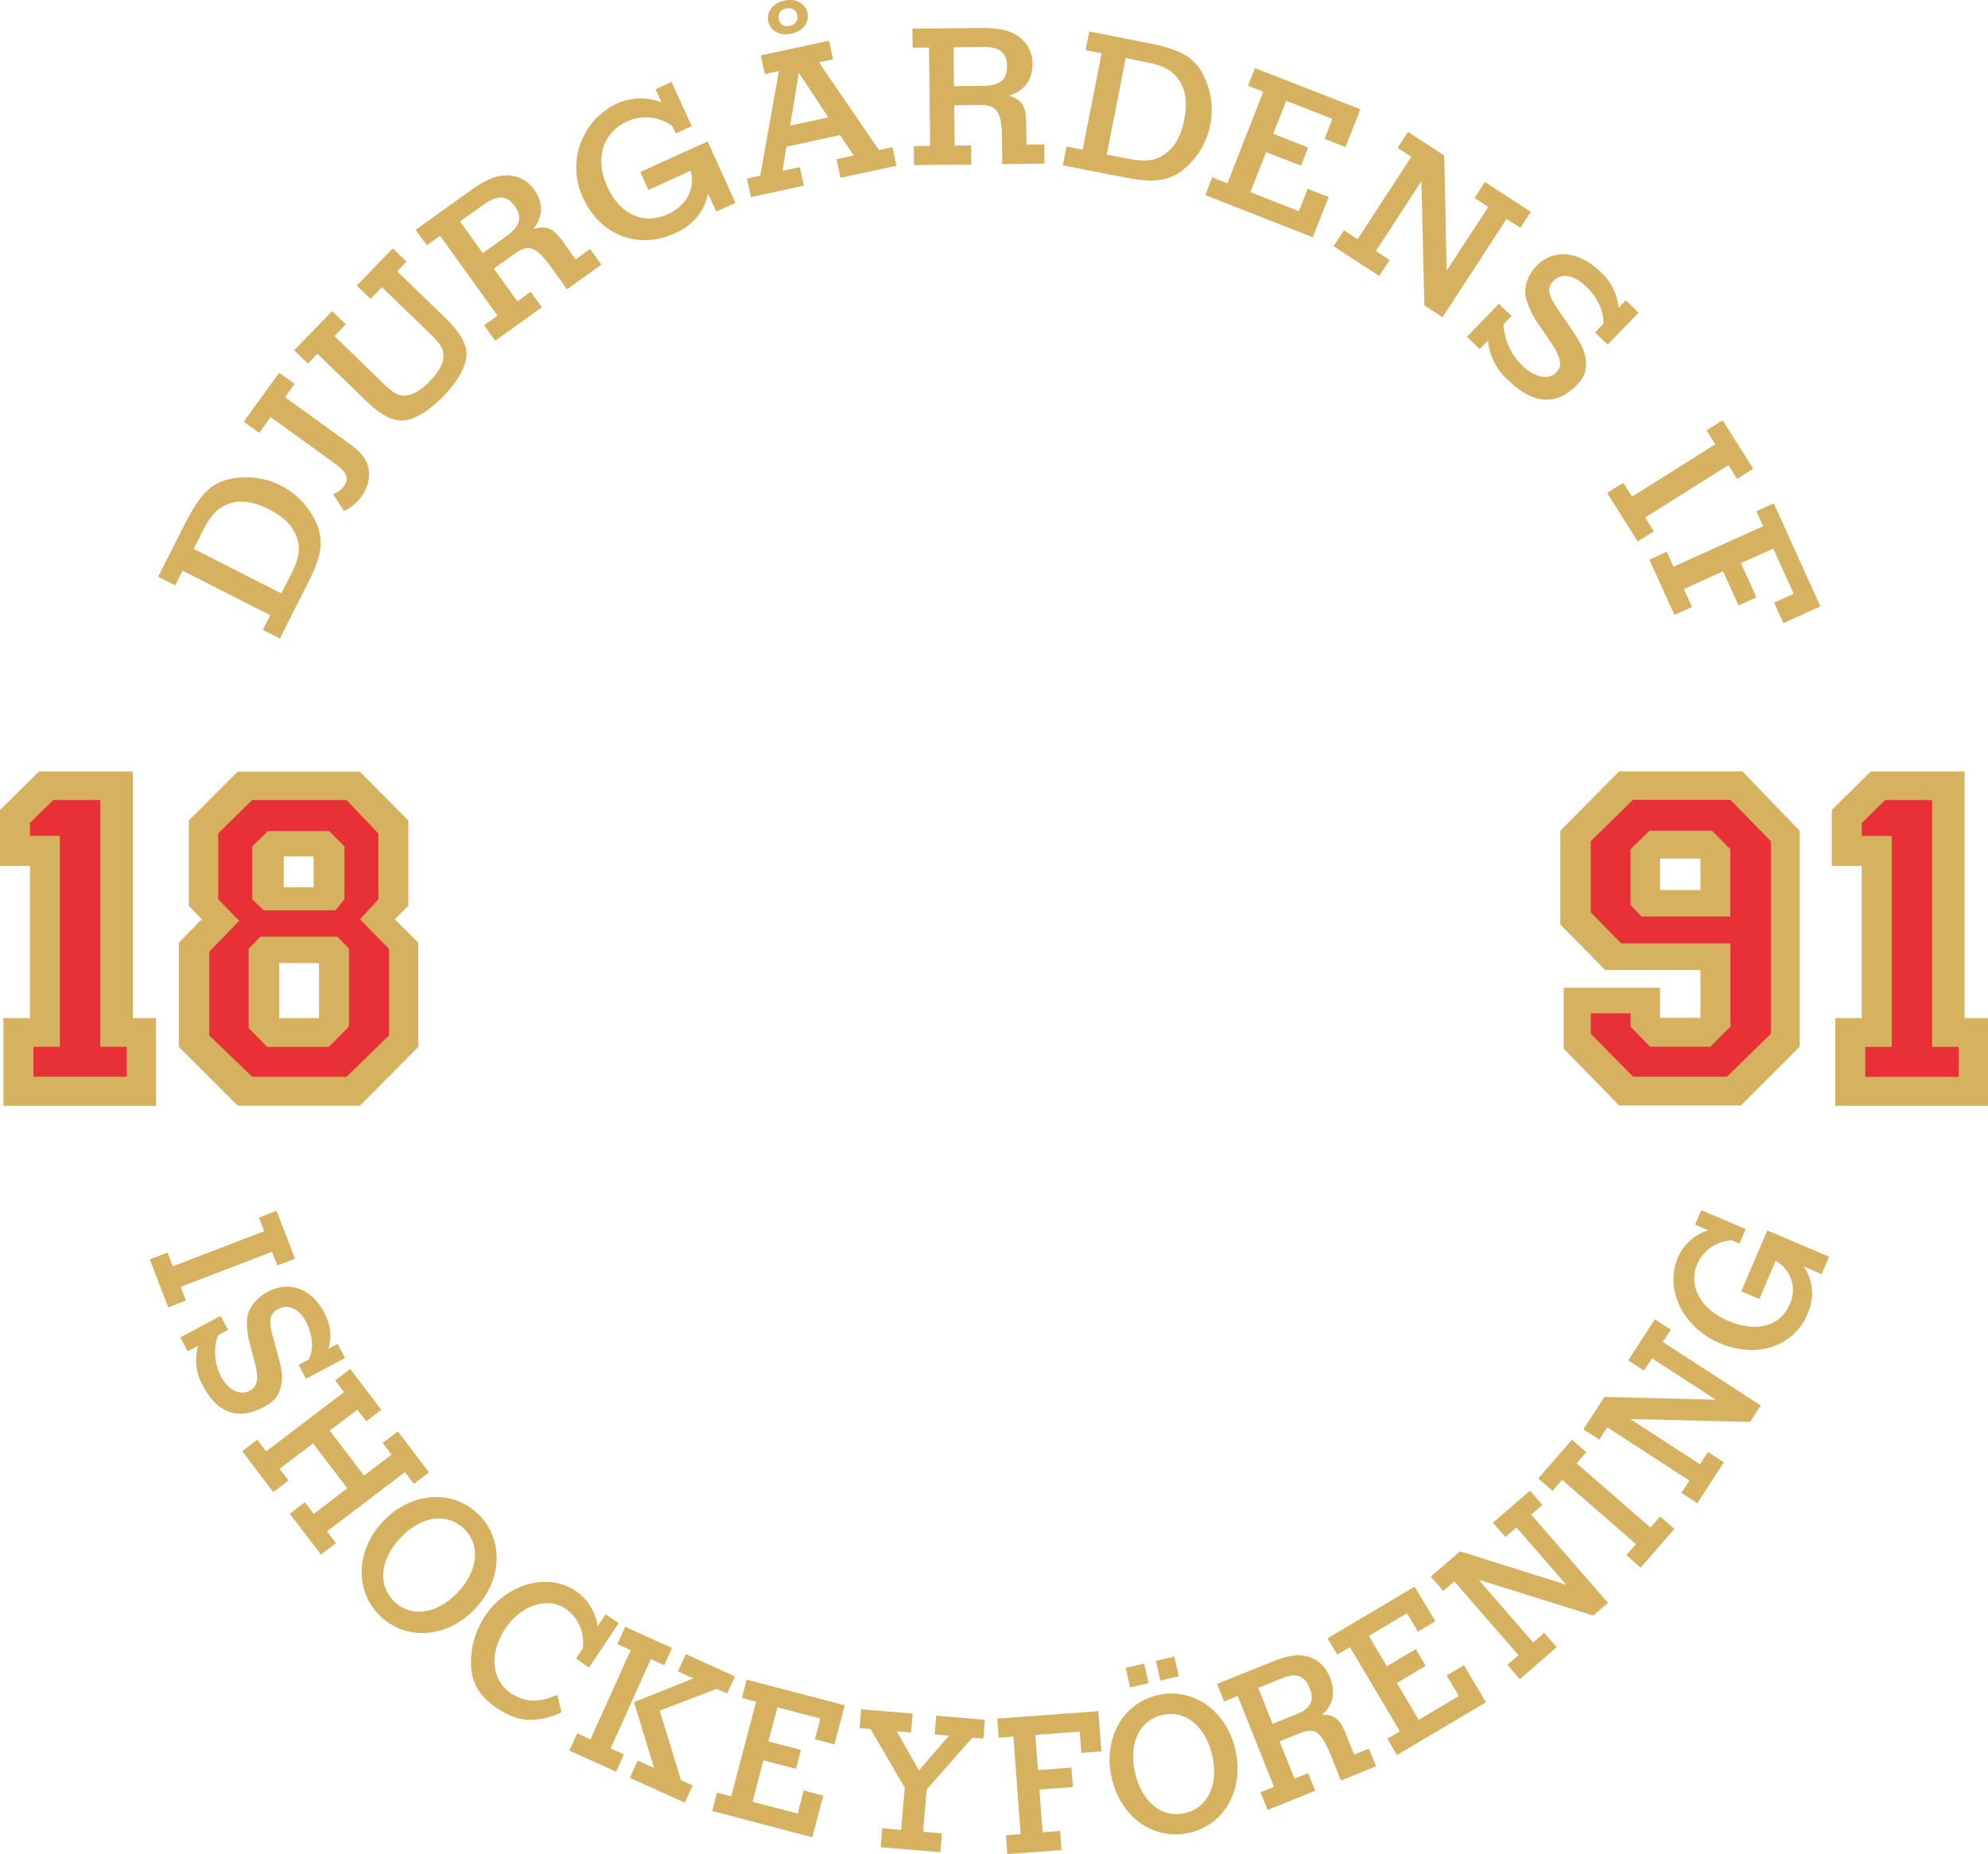
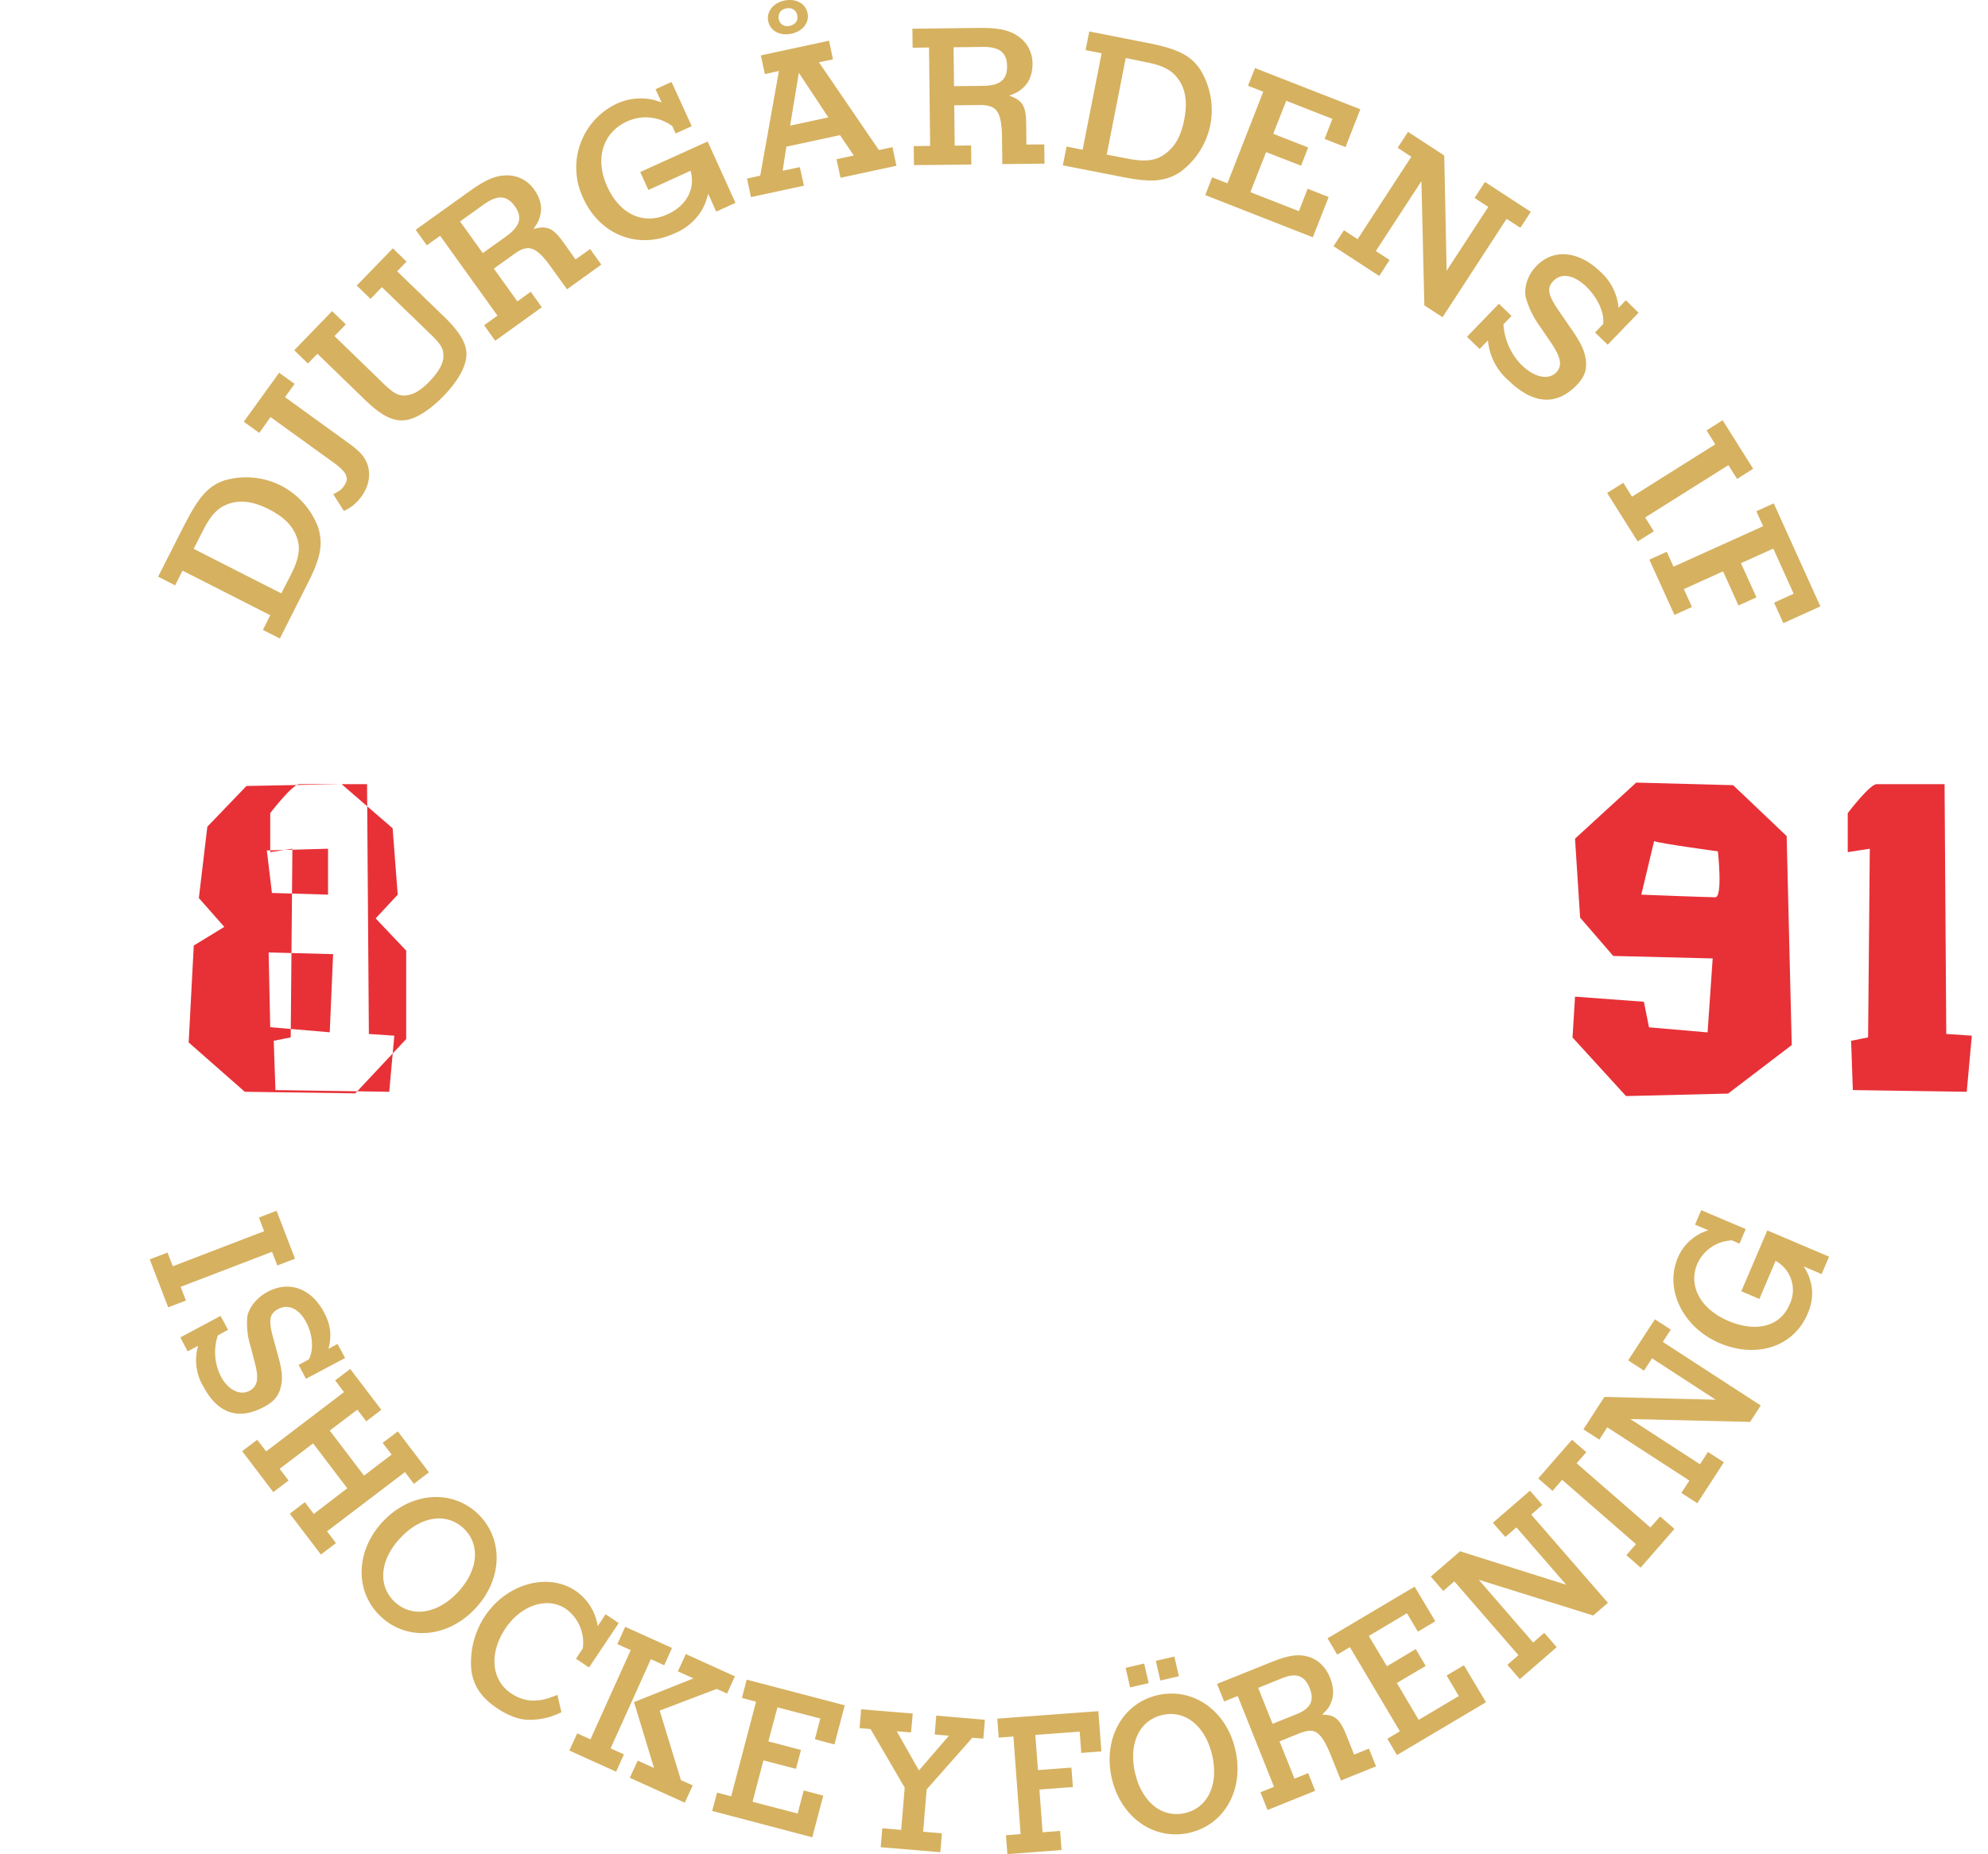
<svg xmlns="http://www.w3.org/2000/svg" viewBox="0 0 175.75 163.95">
-   <path fill="#E73137" fill-rule="evenodd" d="M18.33 73.1l3.46-3.6 8.41-.16 4.51 3.9.45 5.87-1.95 2.1 2.7 2.85v7.82l-4.5 4.8-9.77-.14-4.96-4.36.45-8.57 2.7-1.65-2.25-2.55.75-6.31zm5.26 2.1l.45 3.76 4.96.15v-4.06l-5.4.15zm.3 15.63l5.26.45.3-6.91-5.7-.15.14 6.6zM1.5 75.35V71.9s1.96-2.56 2.56-2.56h6l.16 22.09 2.25.15-.45 4.96-10.06-.15-.15-4.36 1.5-.3.15-16.68-1.96.3zM163.35 75.35V71.9s1.95-2.56 2.55-2.56h6.01l.15 22.09 2.26.15-.45 4.96-10.07-.15-.15-4.36 1.5-.3.15-16.68-1.95.3z" clip-rule="evenodd" />
+   <path fill="#E73137" fill-rule="evenodd" d="M18.33 73.1l3.46-3.6 8.41-.16 4.51 3.9.45 5.87-1.95 2.1 2.7 2.85v7.82l-4.5 4.8-9.77-.14-4.96-4.36.45-8.57 2.7-1.65-2.25-2.55.75-6.31zm5.26 2.1l.45 3.76 4.96.15v-4.06l-5.4.15zm.3 15.63l5.26.45.3-6.91-5.7-.15.14 6.6zV71.9s1.96-2.56 2.56-2.56h6l.16 22.09 2.25.15-.45 4.96-10.06-.15-.15-4.36 1.5-.3.15-16.68-1.96.3zM163.35 75.35V71.9s1.95-2.56 2.55-2.56h6.01l.15 22.09 2.26.15-.45 4.96-10.07-.15-.15-4.36 1.5-.3.15-16.68-1.95.3z" clip-rule="evenodd" />
  <path fill="#D6B160" fill-rule="evenodd" d="M16.4 46.24c1.2-2.35 2.07-3.31 3.48-3.77a6.85 6.85 0 0 1 4.96.47 6.87 6.87 0 0 1 3.3 3.73c.44 1.5.2 2.7-1 5.04l-2.4 4.75-1.5-.76.65-1.3-7.75-3.94-.66 1.3-1.5-.77 2.41-4.75zm9.29 4.63c.79-1.55.92-2.5.48-3.54-.41-.96-1.15-1.66-2.4-2.3-1.22-.62-2.28-.81-3.26-.57-1.12.3-1.79.92-2.57 2.47l-.82 1.6 7.75 3.94.82-1.6zM26.04 33.95l-.84 1.17 5.46 3.95c1.09.78 1.48 1.2 1.77 1.85.38.95.22 2.02-.48 2.99-.44.6-.97 1.02-1.55 1.27l-.94-1.48c.52-.25.73-.42.93-.7.53-.73.3-1.24-.99-2.16l-5.48-3.96-1 1.4-1.37-.99 3.13-4.33 1.36.98zM35.94 23.13l-.83.86 4.2 4.06c1.5 1.46 2.07 2.57 1.9 3.62-.14.99-.88 2.2-2 3.35-1.13 1.17-2.36 1.97-3.28 2.12-1.12.18-2.17-.34-3.67-1.79l-4.2-4.07-.84.86-1.21-1.17 3.35-3.46 1.21 1.17-1 1.04 4.28 4.15c.92.9 1.35 1.13 1.96 1.1.7-.04 1.37-.43 2.12-1.2.87-.9 1.28-1.64 1.27-2.3 0-.66-.23-1.04-1.16-1.94l-4.28-4.14-1 1.04-1.22-1.18 3.19-3.29 1.21 1.17zM45.74 26.65l1.18-.85.98 1.37-4.12 2.96-.98-1.37 1.18-.85-5.07-7.06-1.18.84-.98-1.37 4.73-3.39c1.4-1.01 2.29-1.4 3.23-1.42a2.9 2.9 0 0 1 2.53 1.28c.5.7.7 1.47.54 2.16-.1.46-.2.7-.62 1.3 1.19-.33 1.74-.08 2.62 1.14l1.1 1.55 1.29-.92.99 1.38-3.03 2.18-1.53-2.12c-.85-1.17-1.48-1.61-2.11-1.5-.4.08-.65.22-1.31.7l-1.52 1.09 2.08 2.9zm-.97-5.77c1.21-.87 1.44-1.68.74-2.65s-1.53-1.02-2.74-.15l-2.1 1.5 2.01 2.8 2.1-1.5zM61.15 11.16l-1.42.64-.3-.66c-1.2-.85-2.66-1-4-.4-2.15.98-2.86 3.31-1.75 5.75 1.11 2.46 3.2 3.43 5.33 2.46 1.7-.77 2.48-2.26 2.04-3.85l-3.73 1.7-.72-1.59 5.96-2.7 2.46 5.43-1.7.77-.71-1.57c-.2.68-.3.97-.53 1.38a5.03 5.03 0 0 1-2.48 2.13c-3.18 1.45-6.56.13-8.04-3.13a6.24 6.24 0 0 1 2.92-8.33c.86-.4 1.71-.54 2.58-.47.5.05.78.1 1.43.34l-.54-1.17 1.42-.64 1.78 3.9zM69.97 2.98c-1 .21-1.86-.23-2.05-1.08-.18-.85.41-1.63 1.42-1.85 1.01-.21 1.87.25 2.05 1.1.17.85-.4 1.6-1.42 1.83zM69.5.74c-.48.1-.75.48-.65.96.1.46.49.7.98.58.48-.1.75-.47.65-.93-.1-.46-.48-.71-.98-.6zm1.12 5.71l-.77 4.66 3.38-.73-2.6-3.93zm-1.1 6.52l-.33 2.13 1.52-.32.36 1.64-4.68 1.01-.35-1.64 1.17-.26 1.65-9.25-1.24.27-.36-1.65 6.03-1.3.35 1.65-1.24.26 5.3 7.76 1.2-.26.35 1.65-4.94 1.06-.36-1.64 1.53-.33-1.22-1.8-4.73 1.02zM84.4 12.88l1.45-.02.02 1.69-5.07.05-.02-1.68 1.45-.02-.1-8.7-1.45.02-.02-1.68 5.82-.07c1.73-.02 2.68.17 3.46.69a2.9 2.9 0 0 1 1.34 2.5c0 .85-.28 1.6-.8 2.07-.34.33-.57.46-1.26.73 1.17.4 1.48.92 1.5 2.42l.02 1.9 1.58-.01.02 1.7-3.73.04-.03-2.6c-.04-1.45-.3-2.18-.88-2.44-.37-.16-.66-.2-1.47-.18l-1.87.02.04 3.57zm2.51-5.29c1.49-.01 2.14-.55 2.12-1.74-.01-1.2-.67-1.72-2.16-1.7l-2.57.03.04 3.44 2.57-.03zM101.52 3.81c2.6.51 3.75 1.1 4.58 2.33a6.85 6.85 0 0 1 .9 4.9 6.87 6.87 0 0 1-2.7 4.2c-1.32.82-2.54.92-5.12.4l-5.22-1.02.33-1.66 1.42.28 1.68-8.53-1.42-.28.33-1.65 5.22 1.03zm-1.92 10.2c1.7.34 2.65.21 3.53-.5.82-.65 1.29-1.56 1.56-2.92.27-1.36.16-2.43-.33-3.3-.6-1-1.37-1.47-3.08-1.8l-1.76-.36-1.68 8.54 1.76.34zM118.95 13.01l-1.85-.73.69-1.77-4.08-1.6-1.15 2.92 3.09 1.21-.63 1.61-3.09-1.2-1.39 3.54 4.29 1.68.77-1.98 1.86.73-1.4 3.56-9.51-3.73.61-1.57 1.35.53 3.17-8.1-1.35-.53.62-1.56 9.31 3.64-1.31 3.35zM134.41 20.14l-1.22-.79-5.66 8.7-1.61-1.05-.26-10.98-4.03 6.18 1.22.79-.92 1.41-4.04-2.63.92-1.41 1.21.79 4.75-7.29-1.21-.79.92-1.41 3.2 2.09.21 10.19 3.68-5.64-1.21-.8.92-1.41 4.05 2.64-.92 1.41zM142.13 30.48l-1.12-1.08.72-.75c.12-.99-.48-2.32-1.5-3.31-1.1-1.05-2.2-1.23-2.9-.5-.62.64-.5 1.26.6 2.82l.96 1.4c.86 1.23 1.19 1.93 1.3 2.73.12.89-.1 1.54-.8 2.26-1.79 1.85-3.84 1.7-5.99-.37a5.35 5.35 0 0 1-1.86-3.58l-.73.76-1.12-1.08 2.82-2.92 1.12 1.08-.72.74c.1 1.4.68 2.7 1.67 3.65 1.08 1.05 2.33 1.3 3 .6.55-.57.42-1.3-.4-2.54l-1-1.47a8.1 8.1 0 0 1-1.3-2.64c-.17-.9.2-2 .94-2.75 1.5-1.56 3.72-1.37 5.65.49a4.84 4.84 0 0 1 1.62 3.2l.64-.67 1.13 1.1-2.73 2.83zM154.99 41.45l-1.42.9-.77-1.22-7.36 4.63.77 1.22-1.43.9-2.7-4.29 1.43-.9.77 1.23 7.36-4.63-.77-1.23 1.42-.9 2.7 4.29zM157.66 55.1l-.82-1.81 1.73-.79-1.8-3.99-2.86 1.29 1.37 3.02-1.59.72-1.36-3.02-3.47 1.57.72 1.58-1.55.7-2.22-4.88 1.54-.7.6 1.32 7.92-3.58-.6-1.32 1.54-.7 4.12 9.11-3.27 1.48zM26.08 111.3l-1.56.6-.47-1.21-8.08 3.1.47 1.21-1.57.6-1.63-4.24 1.57-.6.47 1.21 8.07-3.1-.46-1.21 1.56-.6 1.63 4.24zM27.05 121.92l-.65-1.23.9-.48c.45-.85.36-2.18-.24-3.31-.63-1.19-1.58-1.62-2.47-1.15-.78.42-.88 1-.41 2.65l.4 1.47c.36 1.3.43 2 .25 2.74-.18.81-.62 1.34-1.5 1.8-2.25 1.2-4.08.58-5.34-1.79a4.5 4.5 0 0 1-.47-3.62l-.93.49-.65-1.23 3.56-1.9.66 1.23-.9.49a4.7 4.7 0 0 0 .27 3.63c.63 1.2 1.69 1.72 2.53 1.27.7-.38.83-1.05.5-2.35l-.4-1.55a6.8 6.8 0 0 1-.3-2.65c.15-.84.87-1.71 1.8-2.2 1.9-1.02 3.85-.31 4.98 1.8.6 1.13.7 2.05.4 3.24l.8-.43.67 1.24-3.46 1.84zM27.68 127.63l-2.96 2.25.79 1.03-1.35 1.03-2.75-3.62 1.33-1.01.79 1.03 6.88-5.24-.78-1.04 1.33-1.01 2.75 3.61-1.33 1.02-.79-1.03-2.44 1.85 3.03 3.98 2.44-1.86-.79-1.03 1.34-1.02 2.75 3.62-1.33 1.02-.79-1.04-6.89 5.24.79 1.04-1.33 1.01-2.75-3.61 1.33-1.02.79 1.04 2.96-2.27-3.02-3.97zM33.68 142.96c-2.33-2.18-2.28-5.78.15-8.4 2.44-2.6 6.04-2.92 8.38-.74 2.32 2.2 2.26 5.78-.18 8.4-2.43 2.6-6 2.92-8.35.74zm7.3-7.82c-1.53-1.43-3.8-1.07-5.6.87-1.81 1.93-2 4.23-.48 5.64 1.52 1.42 3.78 1.06 5.59-.87 1.8-1.94 2-4.22.49-5.64zM52.08 147.45l-1.16-.78.6-.91a3.66 3.66 0 0 0-1.5-3.5c-1.63-1.1-3.96-.33-5.34 1.74-1.46 2.19-1.25 4.56.51 5.74.7.47 1.5.7 2.26.62.64-.05.93-.14 1.83-.49l.35 1.53a6.08 6.08 0 0 1-2.42.66 4.12 4.12 0 0 1-1.52-.15 7 7 0 0 1-1.73-.85c-1.43-.96-2.16-2.05-2.3-3.5a7.4 7.4 0 0 1 1.23-4.68c1.9-2.84 5.54-3.86 7.98-2.22a4.6 4.6 0 0 1 1.97 3.13l.7-1.05 1.16.78-2.63 3.93zM55.16 155.13l-.69 1.53-4.14-1.87.7-1.52 1.17.53 3.56-7.89-1.18-.53.69-1.53 4.14 1.87-.69 1.53-1.18-.54-3.56 7.89 1.18.53zm6.15-6.72l-1.38-.62.7-1.53 4.34 1.97-.69 1.52-.92-.41-5.04 1.92 1.88 6.15 1.04.46-.7 1.53-4.86-2.2.7-1.52 1.44.65-1.77-5.82 5.26-2.1zM73.77 154.25l-1.73-.46.48-1.83-3.79-.99-.8 3.01 2.88.76-.44 1.67-2.88-.75-.96 3.66 3.99 1.04.53-2.04 1.73.46-.97 3.68-8.85-2.33.43-1.62 1.25.33 2.2-8.37-1.25-.33.42-1.62 8.67 2.27-.91 3.46zM81.61 161.97l1.66.14-.14 1.67-5.27-.44.14-1.68 1.67.15.31-3.74-3.02-5.18-.97-.08.14-1.67 4.56.38-.15 1.67-1.26-.1 1.96 3.46 2.65-3.07-1.26-.11.14-1.67 4.3.37-.14 1.67-.97-.08-4.04 4.57-.31 3.74zM97.37 154.87l-1.78.13-.14-1.88-3.92.29.23 3.11 2.96-.22.13 1.72-2.96.22.28 3.78 1.55-.12.13 1.69-4.79.36-.13-1.67 1.3-.1-.64-8.63-1.3.1-.12-1.68 8.93-.66.27 3.56zM104.22 148.22l-1.64.38-.4-1.74 1.64-.38.4 1.74zm-2.67.61l-1.64.38-.4-1.73 1.64-.38.4 1.73zm1.2 2.82c-2.03.47-3 2.54-2.4 5.13.6 2.58 2.39 4.01 4.41 3.54 2.02-.46 3-2.54 2.4-5.12-.6-2.58-2.38-4.02-4.4-3.55zm2.42 10.41c-3.12.72-6.07-1.33-6.88-4.8-.8-3.49.94-6.65 4.06-7.37 3.12-.7 6.06 1.35 6.86 4.83.8 3.48-.93 6.62-4.04 7.34zM114.44 157.28l1.21-.49.62 1.56-4.21 1.7-.63-1.57 1.2-.48-3.21-8.03-1.2.48-.63-1.55 4.83-1.94c1.45-.58 2.3-.71 3.15-.49.92.24 1.62.9 2.02 1.9.31.78.35 1.56.08 2.17-.16.42-.31.62-.79 1.08 1.12 0 1.57.38 2.13 1.77l.7 1.76 1.31-.53.63 1.57-3.1 1.25-.97-2.41c-.55-1.33-1.03-1.92-1.61-1.98-.36-.03-.62.04-1.3.3l-1.55.63 1.32 3.3zm.2-5.71c1.23-.5 1.58-1.2 1.14-2.3-.44-1.1-1.18-1.38-2.42-.88l-2.13.86 1.27 3.18 2.14-.86zM126.89 143.36l-1.54.92-.97-1.63-3.37 2.01 1.6 2.68 2.55-1.52.88 1.49-2.55 1.51 1.93 3.26 3.55-2.11-1.08-1.81 1.53-.91 1.95 3.27-7.87 4.67-.85-1.44 1.11-.66-4.42-7.44-1.12.66-.86-1.44 7.7-4.57 1.83 3.06zM136.35 133.07l-.98.86 6.78 7.8-1.3 1.12-10.12-3.16 4.81 5.55.98-.86 1.1 1.27-3.26 2.83-1.1-1.27.98-.85-5.67-6.53-.98.85-1.1-1.27 2.59-2.24 9.38 2.96-4.4-5.07-.98.85-1.1-1.26 3.28-2.84 1.09 1.26zM138.97 127.31l1.27 1.1-.86.98 6.53 5.68.85-.98 1.27 1.1-2.99 3.43-1.26-1.11.85-.97-6.53-5.69-.85.98-1.26-1.1 2.98-3.42zM147.71 117.57l-.71 1.09 8.66 5.62-.94 1.45-10.59-.25 6.16 4 .7-1.09 1.41.91-2.35 3.62-1.41-.91.71-1.09-7.26-4.71-.7 1.09-1.41-.91 1.86-2.87 9.84.25-5.63-3.66-.71 1.09-1.4-.91 2.36-3.63 1.41.91zM154.33 108.68l-.55 1.29-.66-.29a3.5 3.5 0 0 0-3.07 2.08c-.82 1.94.28 3.99 2.74 5.04 2.47 1.05 4.59.49 5.41-1.43a2.94 2.94 0 0 0-1.23-3.88l-1.43 3.37-1.6-.68 2.3-5.38 5.46 2.32-.66 1.54-1.57-.67c.34.58.46.85.57 1.27.28.95.2 1.9-.25 2.94-1.23 2.88-4.5 3.96-7.78 2.56-3.23-1.38-4.87-4.75-3.69-7.52a4.27 4.27 0 0 1 2.7-2.45l-1.17-.5.55-1.28 3.93 1.67z" clip-rule="evenodd" />
  <path fill="#E73137" fill-rule="evenodd" d="M139.25 88.13l6.08.45.45 2.26 5.18.45.45-6.54-8.79-.22-2.93-3.39-.45-6.98 5.41-4.96 8.57.23 4.73 4.5.45 18.48-5.63 4.29-9.02.22-4.73-5.18.22-3.6zm5.85-9.02s5.86.23 6.54.23c.68 0 .23-4.06.23-4.06s-4.96-.67-5.64-.9l-1.13 4.73z" clip-rule="evenodd" />
-   <path fill="#D6B160" fill-rule="evenodd" d="M159.1 92.55l-5.2 5.2h-10.76l-4.9-5.02v-5.39h8.52V90h3.57v-4.23h-8.42l-3.97-4.02v-8.29l5.2-5.25h10.9l5.06 5.25v19.1zm-6.13-21.83h-8.6l-3.74 3.66v6.3l2.69 2.74h9.66v7.36l-1.77 1.77h-5.34l-1.72-1.77V89.6h-3.52v1.81l3.75 3.8h8.29l3.88-3.8V74.38l-3.58-3.66zm0 10.32h-7.85l-.97-1.02v-4.94l1.68-1.63h5.51l1.63 1.63v5.96zm-6.21-5.12v2.78h3.57v-2.78h-3.57zM11.73 90.02h2.07v7.76H.3v-7.76h2.35V76.56H0v-4.94l3.44-3.4h8.3v21.8zM4.72 70.73l-2.07 2.03v1.15h2.64v18.65H2.96v2.65h8.24v-2.65H8.87V70.74H4.71zM36.98 92.57l-5.16 5.2h-10.8l-5.21-5.2v-9.21l2.03-2.08-1.15-1.19v-7.54l4.32-4.32h10.8l4.29 4.32v7.54l-1.2 1.2 2.08 2.07v9.21zm-3.53-13.05V73.7l-2.82-2.96h-8.34l-3 2.96v5.82l1.86 1.9-2.65 2.73v7.41l3.8 3.66h8.33l3.75-3.66v-7.67l-2.56-2.6 1.63-1.77zm-2.6 11.25l-1.77 1.8h-5.46l-1.64-1.67v-7.01L23 82.83h6.83l1.02 1.05v6.89zm-.4-11.25l-.8.97h-6.34l-1.02-.97v-4.68l1.41-1.36h5.38l1.37 1.36v4.68zm-5.77 5.64v4.86h3.52v-4.86h-3.52zm.4-9.43v2.73h2.64v-2.73h-2.65zM173.68 90.02h2.07v7.76h-13.5v-7.76h2.34V76.56h-2.65v-4.94l3.44-3.4h8.3v21.8zm-7.02-19.28l-2.07 2.03v1.15h2.65v18.65h-2.34v2.65h8.25v-2.65h-2.34V70.74h-4.15z" clip-rule="evenodd" />
</svg>